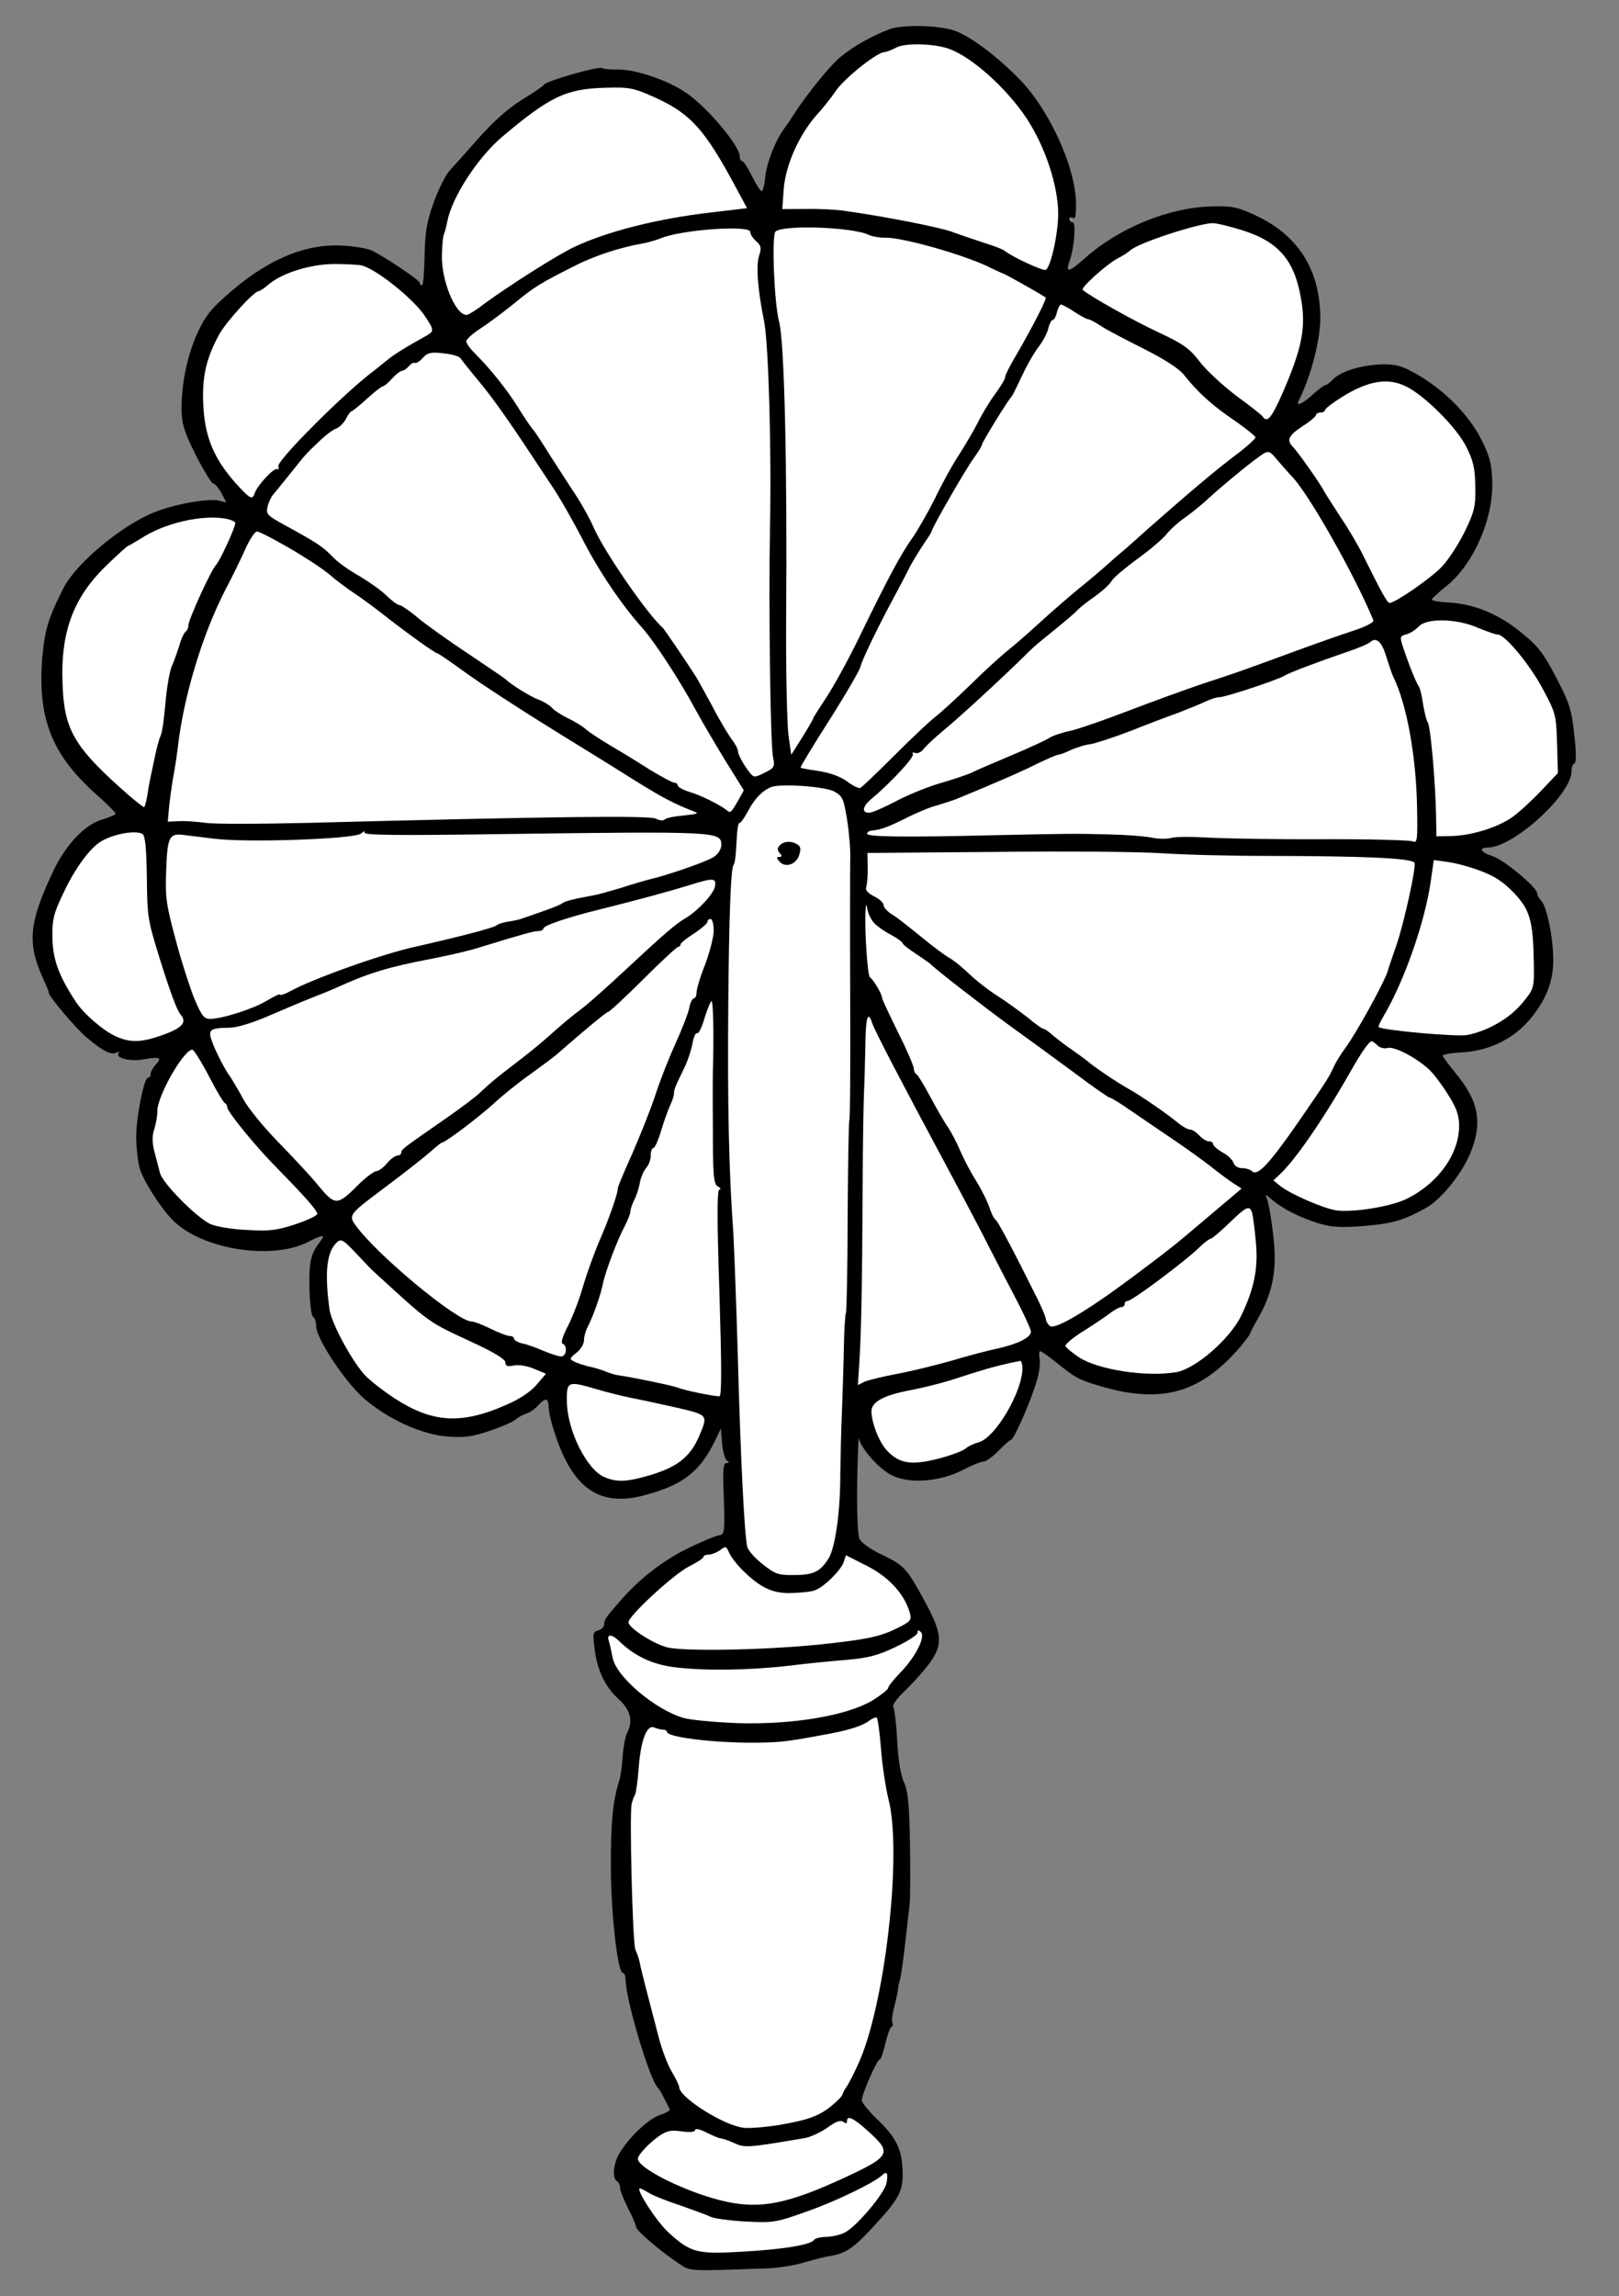
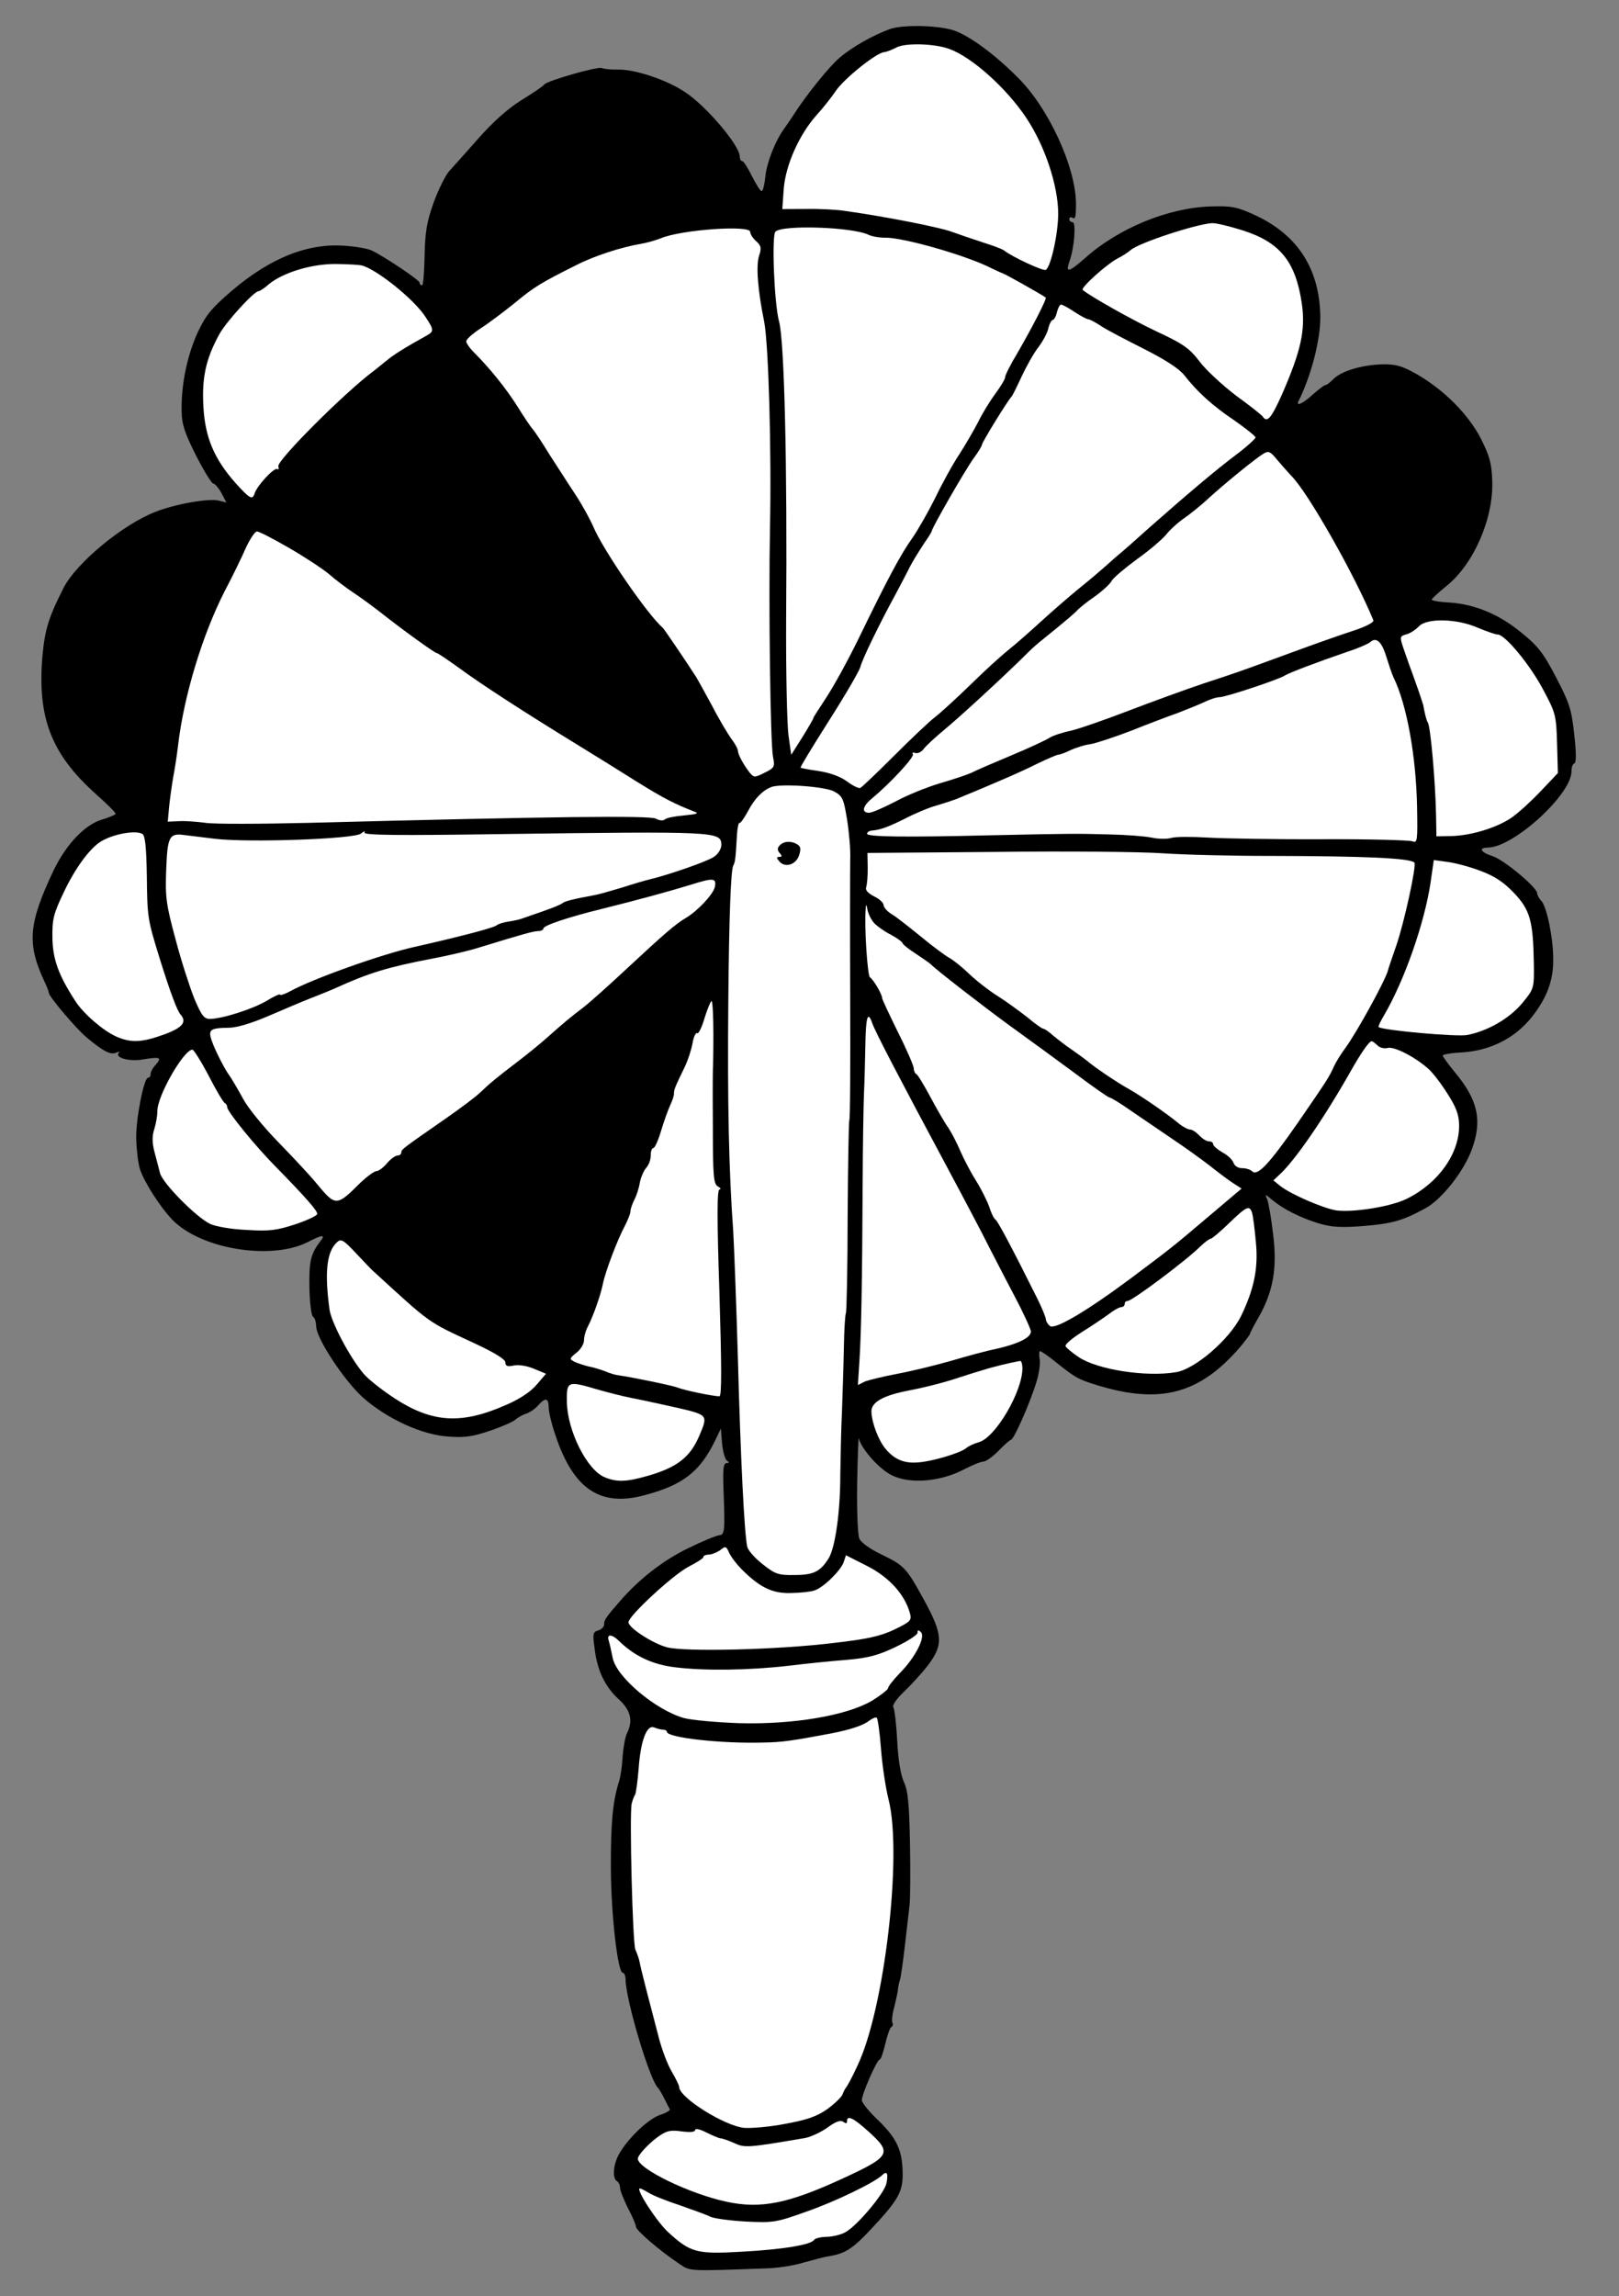
<svg xmlns="http://www.w3.org/2000/svg" version="1.1" viewBox="58.5 63 247.5 351" width="247.5" height="351">
  <rect x="58.5" y="63" width="247.5" height="351" fill="#808080" stroke="none" />
  <defs>
    <clipPath id="artboard_clip_path">
      <path d="M 58.5 63 L 306 63 L 306 360 L 271.731 414 L 58.5 414 Z" />
    </clipPath>
  </defs>
  <g id="Fan,_Feather_(1)" stroke-dasharray="none" fill="none" stroke="none" stroke-opacity="1" fill-opacity="1">
    <title>Fan, Feather (1)</title>
    <g id="Fan,_Feather_(1)_Art" clip-path="url(#artboard_clip_path)">
      <title>Art</title>
      <g id="Group_53">
        <g id="Graphic_92">
          <path d="M 194.443 67.476 C 191.857 68.451 188.864 70.13 186.94 71.744 C 185.382 73.027 181.787 77.459 179.841 80.515 C 179.479 81.079 178.845 82.02 178.436 82.585 C 177.028 84.469 175.738 87.792 175.497 89.981 C 175.38 91.239 175.118 92.22 174.932 92.223 C 174.746 92.226 174.077 91.168 173.451 89.924 C 172.824 88.633 172.155 87.622 171.969 87.626 C 171.737 87.63 171.592 87.307 171.585 86.889 C 171.555 85.216 166.429 79.169 163.232 77.086 C 160.503 75.228 155.593 73.593 153.037 73.638 C 151.875 73.658 150.757 73.538 150.522 73.403 C 150.006 73.086 142.049 75.364 141.687 75.928 C 141.552 76.163 139.99 77.213 138.196 78.313 C 136.081 79.652 133.838 81.643 131.559 84.24 C 129.69 86.365 127.683 88.585 127.136 89.199 C 126.634 89.765 125.555 91.876 124.801 93.935 C 123.738 96.928 123.485 98.42 123.409 102.094 C 123.359 104.559 123.209 106.607 123.023 106.61 C 122.791 106.614 122.648 106.431 122.644 106.199 C 122.638 105.827 117.322 102.247 115.353 101.305 C 114.837 101.035 113.065 100.694 111.389 100.584 C 105.709 100.079 99.891 102.365 93.936 107.444 C 90.73 110.196 89.957 111.186 88.657 113.951 C 87.092 117.465 86.191 121.804 86.262 125.847 C 86.297 127.892 86.738 129.186 88.472 132.642 C 89.675 134.992 90.871 136.924 91.104 136.92 C 91.336 136.916 91.905 137.557 92.337 138.34 L 93.107 139.814 L 91.893 139.509 C 90.306 139.165 85.254 140.044 82.207 141.259 C 77.22 143.206 70.255 148.999 68.275 152.752 C 65.938 157.349 65.365 159.126 64.975 163.409 C 64.208 172.72 66.35 178.262 73.103 184.327 C 74.803 185.831 76.175 187.202 76.179 187.388 C 76.181 187.527 75.258 187.915 74.148 188.26 C 71.512 189.003 68.636 192.029 66.706 196.014 C 62.851 204.17 62.578 207.196 65.283 213.007 C 65.668 213.79 65.961 214.576 65.964 214.761 C 65.974 215.319 70.151 220.267 71.755 221.587 C 74.255 223.682 75.381 224.267 76.212 223.927 C 76.674 223.733 76.859 223.729 76.677 223.918 C 75.946 224.675 78.329 225.331 80.46 224.922 C 83.009 224.505 83.291 224.64 82.288 225.773 C 81.831 226.246 81.517 226.902 81.522 227.181 C 81.528 227.506 81.346 227.742 81.114 227.746 C 80.509 227.757 79.27 233.961 79.322 236.982 C 79.348 238.469 79.571 240.557 79.868 241.621 C 80.412 243.471 82.945 247.471 84.839 249.437 C 89.148 253.918 99.871 255.683 105.494 252.889 C 107.797 251.687 108.308 251.678 107.49 252.715 C 105.989 254.647 105.731 255.814 105.801 259.81 C 105.841 262.134 106.108 264.128 106.343 264.264 C 106.624 264.398 106.822 265.092 106.834 265.743 C 106.866 267.602 111.116 274.036 113.997 276.635 C 117.68 279.872 122.976 282.336 127.071 282.59 C 129.631 282.778 130.837 282.571 133.424 281.689 C 135.181 281.1 136.934 280.326 137.3 279.994 C 137.666 279.662 138.449 279.23 138.958 279.082 C 139.512 278.886 140.293 278.361 140.749 277.842 C 141.889 276.567 142.355 276.652 142.381 278.139 C 142.394 278.882 142.846 280.781 143.433 282.444 C 146.179 290.671 150.319 293.434 157.212 291.501 C 162.949 289.96 165.517 287.916 167.806 283.227 L 168.703 281.352 L 168.882 283.627 C 168.997 284.88 169.343 286.083 169.626 286.264 C 170.049 286.535 170.004 286.629 169.586 286.636 C 169.074 286.645 168.998 287.576 169.094 290.457 C 169.348 297.007 169.312 297.612 168.43 297.674 C 167.966 297.729 165.843 298.603 163.677 299.663 C 159.896 301.496 156.227 304.349 153.356 307.653 C 151.077 310.25 150.851 310.626 150.863 311.276 C 150.869 311.648 150.458 312.074 149.949 312.222 C 149.162 312.422 149.075 312.749 149.392 314.928 C 149.777 318.315 150.982 320.804 153.061 322.721 C 154.903 324.362 155.304 326.029 154.36 327.905 C 154.091 328.421 153.794 330.053 153.679 331.496 C 153.612 332.938 153.362 334.616 153.141 335.271 C 152.171 338.31 151.859 341.709 151.885 348.542 C 151.92 355.886 152.955 364.562 153.698 364.549 C 153.931 364.545 154.125 365.006 154.135 365.61 C 154.191 368.817 157.844 380.98 159.072 382.12 C 159.214 382.257 159.645 382.947 160.03 383.731 C 160.415 384.468 160.801 385.251 160.897 385.436 C 160.992 385.573 160.302 386.004 159.331 386.3 C 157.576 386.935 154.557 389.777 153.159 392.219 C 152.256 393.768 152.062 395.957 152.813 396.408 C 153.095 396.543 153.29 397.051 153.297 397.469 C 153.304 397.887 153.886 399.272 154.513 400.563 C 155.186 401.806 155.719 403.099 155.724 403.377 C 155.734 403.935 159.462 407.124 162.331 409.027 C 164.072 410.205 163.56 410.167 176.057 409.717 C 177.59 409.644 180.001 409.276 181.388 408.833 C 182.776 408.437 184.349 408.038 184.859 407.936 C 187.687 407.515 188.745 406.845 191.711 403.679 C 195.864 399.237 196.54 398.016 196.49 395.135 C 196.429 391.649 195.608 389.897 192.818 387.156 C 191.4 385.833 190.259 384.412 190.253 384.04 C 190.237 383.111 192.562 377.817 192.98 377.809 C 193.166 377.806 193.519 376.731 193.822 375.47 C 194.125 374.163 194.523 372.994 194.753 372.851 C 194.983 372.707 195.071 372.427 194.927 372.197 C 194.784 371.967 194.904 370.849 195.211 369.775 C 195.47 368.654 195.774 367.44 195.768 367.069 C 195.808 366.696 195.936 366.043 196.069 365.669 C 196.202 365.294 196.533 362.964 196.816 360.542 C 197.099 358.12 197.421 355.278 197.543 354.253 C 197.665 353.228 197.683 348.951 197.609 344.722 C 197.503 338.634 197.283 336.685 196.703 335.44 C 196.221 334.426 195.808 332.109 195.663 329.136 C 195.525 326.535 195.252 324.216 195.061 323.94 C 194.871 323.664 195.596 322.629 196.648 321.634 C 197.7 320.64 199.388 318.797 200.343 317.572 C 202.752 314.415 202.631 312.837 199.797 307.633 C 197.013 302.568 196.776 302.339 193.213 300.589 C 191.572 299.827 190.066 298.738 189.87 298.183 C 189.629 297.676 189.469 293.867 189.537 289.775 C 189.605 285.683 189.737 282.565 189.788 282.844 C 190.142 284.464 192.987 287.669 194.955 288.564 C 197.721 289.864 202.269 289.459 205.725 287.679 C 207.015 287.006 208.399 286.424 208.818 286.416 C 209.236 286.409 210.292 285.647 211.159 284.748 C 212.027 283.85 212.897 283.091 213.036 283.089 C 213.501 283.08 216.049 277.225 216.927 274.281 C 217.368 272.925 217.572 271.294 217.422 270.646 C 217.318 270.044 217.356 269.532 217.495 269.529 C 217.681 269.526 218.857 270.342 220.131 271.389 C 222.818 273.527 223.335 273.844 226.046 274.68 C 235.815 277.717 241.877 276.123 248.119 268.855 C 248.893 267.912 249.575 267.017 249.573 266.924 C 249.57 266.784 250.2 265.565 250.967 264.25 C 253.176 260.306 253.765 256.763 253.118 251.614 C 252.844 249.248 252.431 246.884 252.236 246.376 C 251.848 245.453 251.848 245.453 252.98 246.41 C 254.679 247.821 257.164 249.079 259.969 249.96 C 261.979 250.576 263.375 250.691 267.043 250.394 C 271.36 250.04 273.025 249.546 276.432 247.674 C 278.919 246.329 282.33 241.992 283.527 238.624 C 285.123 234.226 284.418 231.124 280.952 226.954 C 279.907 225.671 279.05 224.524 279.047 224.338 C 279.044 224.198 280.342 223.943 281.967 223.868 C 286.333 223.606 290.111 221.681 292.658 218.475 C 294.978 215.552 296 212.838 295.943 209.538 C 295.932 206.284 294.969 201.699 294.162 200.737 C 293.784 200.371 293.495 199.819 293.49 199.54 C 293.475 198.657 288.521 194.513 286.744 193.893 C 284.827 193.276 284.443 192.585 285.977 192.558 C 289.927 192.489 298.804 184.385 298.743 180.853 C 298.733 180.295 298.91 179.781 299.187 179.683 C 299.464 179.585 299.484 178.051 299.156 175.267 C 298.765 171.508 298.421 170.445 296.401 166.575 C 294.477 162.89 293.668 161.788 291.122 159.741 C 287.725 156.918 283.979 155.356 280.07 155.099 C 278.581 155.032 277.368 154.821 277.365 154.635 C 277.409 154.495 278.415 153.547 279.653 152.549 C 283.779 149.223 286.819 142.29 286.626 136.529 C 286.532 133.834 286.234 132.724 284.886 130.051 C 282.961 126.319 279.27 122.618 275.138 120.226 C 272.837 118.918 271.902 118.655 269.765 118.693 C 266.605 118.794 263.507 119.732 262.32 120.961 C 261.863 121.434 261.313 121.862 261.127 121.865 C 260.894 121.869 260.069 122.535 259.199 123.294 C 257.781 124.62 256.583 125.199 256.986 124.355 C 258.963 120.415 260.399 114.812 260.338 111.326 C 260.212 104.076 256.868 98.928 250.447 95.925 C 247.635 94.626 246.841 94.454 243.542 94.558 C 237.084 94.764 229.468 97.872 224.296 102.518 C 221.869 104.653 221.36 104.754 221.98 102.977 C 222.735 100.965 223.037 96.962 222.479 96.971 C 222.2 96.976 221.964 96.748 221.959 96.469 C 221.955 96.237 222.186 96.14 222.42 96.275 C 222.89 96.546 222.978 96.265 222.988 94.173 C 222.984 88.595 218.779 79.417 214.002 74.759 C 210.406 71.149 206.546 68.38 204.255 67.63 C 201.731 66.837 196.337 66.746 194.443 67.476 Z" fill="black" />
        </g>
        <g id="Group_62">
          <g id="Graphic_91">
            <path d="M 203.607 70.477 C 207.069 71.718 212.358 76.461 215.414 81.056 C 218.279 85.376 220.243 91.385 220.27 95.615 C 220.277 98.637 219.158 103.77 218.376 104.249 C 218.008 104.488 213.274 102.292 212.002 101.292 C 211.719 101.064 210.268 100.532 208.726 100.047 C 207.23 99.562 205.172 98.854 204.189 98.499 C 202.597 97.83 193.967 96.121 187.769 95.253 C 186.51 95.042 183.765 94.904 181.766 94.939 L 178.094 94.957 L 178.318 91.792 C 178.626 88.16 180.685 83.569 183.329 80.594 C 184.242 79.601 185.515 77.999 186.195 77.011 C 187.371 75.13 192.552 70.996 193.668 70.976 C 194.039 70.923 194.824 70.63 195.469 70.294 C 196.757 69.528 201.315 69.634 203.607 70.477 Z" fill="#FFFFFF" />
          </g>
          <g id="Graphic_90">
-             <path d="M 158.644 77.91 C 164.079 80.372 166.26 82.798 171.017 91.687 L 172.699 94.819 L 167.225 95.472 C 159.106 96.404 151.33 98.353 146.258 100.766 C 143.676 101.973 136.32 106.657 132.418 109.515 C 131.272 110.418 130.076 111.136 129.843 111.14 C 128.124 111.17 125.939 105.862 126.057 101.955 C 126.077 100.467 126.238 99.023 126.373 98.788 C 126.463 98.601 126.726 97.667 126.896 96.78 C 127.622 93.095 131.516 87.123 135.226 83.944 C 142.556 77.772 144.999 76.567 151.04 76.415 C 154.757 76.304 155.364 76.433 158.644 77.91 Z" fill="#FFFFFF" />
-           </g>
+             </g>
          <g id="Graphic_89">
            <path d="M 191.319 98.91 C 191.788 99.134 192.954 99.346 193.837 99.331 C 196.579 99.283 206.39 102.087 210.097 104.021 C 210.941 104.425 211.737 104.783 211.877 104.827 C 212.063 104.824 217.744 108.025 218.357 108.479 C 218.591 108.615 216.253 113.118 214.087 116.875 C 213.002 118.661 212.148 120.349 212.154 120.675 C 212.159 120.953 211.436 122.128 210.573 123.306 C 209.71 124.483 208.581 126.362 208.042 127.487 C 207.458 128.613 206.195 130.82 205.199 132.372 C 204.157 133.924 202.49 136.975 201.458 139.131 C 200.38 141.288 198.802 144.059 197.94 145.282 C 196.17 147.777 194.234 151.391 189.792 160.533 C 188.176 163.862 185.923 167.946 184.836 169.592 C 183.749 171.238 182.844 172.649 182.846 172.741 C 182.848 172.881 182.081 174.196 181.176 175.653 L 179.457 178.379 L 179.033 175.365 C 178.818 173.695 178.633 165.749 178.678 157.706 C 178.865 133.807 178.4 115.127 177.604 112.166 C 176.86 109.483 176.445 99.03 177.039 98.415 C 178.089 97.328 188.927 97.697 191.319 98.91 Z" fill="#FFFFFF" />
          </g>
          <g id="Graphic_88">
            <path d="M 173.181 98.436 C 173.187 98.808 173.617 99.451 174.089 99.862 C 174.845 100.546 174.943 100.869 174.546 102.085 C 174.06 103.535 174.31 107.203 175.327 112.206 C 175.993 115.727 176.46 131.85 176.206 143.942 C 175.988 155.382 176.268 176.761 176.674 178.707 C 176.979 180.189 176.889 180.376 175.414 181.1 C 173.893 181.87 173.754 181.872 173.137 181.139 C 172.233 179.993 171.322 178.382 171.311 177.778 C 171.307 177.499 170.874 176.669 170.303 175.936 C 169.779 175.201 168.439 172.993 167.428 171.012 C 166.371 169.078 165.267 167.051 164.932 166.499 C 163.832 164.752 160.062 159.193 159.826 158.964 C 157.561 157.051 150.693 147.083 149.189 143.484 C 148.753 142.468 147.552 140.258 146.501 138.649 C 145.451 137.087 143.682 134.282 142.536 132.536 C 141.435 130.742 140.289 128.995 139.957 128.629 C 139.626 128.263 138.576 126.701 137.667 125.229 C 135.945 122.47 133.427 119.352 131.108 117.022 C 130.351 116.291 129.779 115.465 129.774 115.186 C 129.769 114.861 130.73 114.007 131.971 113.195 C 133.166 112.43 135.506 110.669 137.157 109.339 C 140.135 106.87 141.147 106.248 146.539 103.55 C 149.35 102.106 153.464 100.779 156.523 100.261 C 157.45 100.105 158.792 99.71 159.53 99.418 C 162.622 98.109 173.162 97.367 173.181 98.436 Z" fill="#FFFFFF" />
          </g>
          <g id="Graphic_87">
            <path d="M 248.394 98.193 C 254.144 99.998 256.566 102.931 257.516 109.423 C 258.098 113.457 257.364 116.678 254.503 123.236 C 252.847 126.938 252.21 127.692 251.541 126.681 C 251.398 126.451 249.559 124.996 247.488 123.498 C 245.462 121.953 242.911 119.626 241.911 118.296 C 240.294 116.185 239.353 115.551 235.416 113.714 C 231.666 111.966 225.046 108.223 224.008 107.312 C 223.677 106.992 227.567 103.484 229.225 102.572 C 230.008 102.186 230.974 101.565 231.34 101.233 C 232.529 100.143 241.219 97.295 243.727 97.112 C 244.33 97.055 246.431 97.576 248.394 98.193 Z" fill="#FFFFFF" />
          </g>
          <g id="Graphic_86">
            <path d="M 113.766 103.564 C 116.053 104.129 121.759 108.724 123.478 111.344 C 124.862 113.412 124.866 113.644 123.761 114.268 C 120.4 116.14 118.699 117.192 117.507 118.189 C 116.774 118.806 115.903 119.472 115.674 119.662 C 111.13 123.042 100.713 133.498 101.053 134.282 C 101.152 134.653 101.109 134.839 100.874 134.704 C 100.404 134.433 97.895 137.127 97.451 138.343 C 97.099 139.512 96.724 139.286 94.448 136.769 C 91.27 133.151 89.866 129.922 89.598 125.231 C 89.335 120.819 89.935 117.927 92.007 114.125 C 93.089 112.154 97.331 107.524 98.028 107.512 C 98.214 107.508 98.95 107.031 99.636 106.414 C 101.791 104.657 106.137 103.326 109.81 103.354 C 111.624 103.369 113.392 103.478 113.766 103.564 Z" fill="#FFFFFF" />
          </g>
          <g id="Graphic_85">
            <path d="M 222.765 110.68 C 223.706 111.315 224.69 111.809 224.876 111.806 C 225.109 111.802 226.001 112.297 226.894 112.886 C 227.788 113.475 230.743 115.004 233.417 116.352 C 236.606 117.97 238.722 119.328 239.53 120.336 C 241.527 122.905 243.889 125.048 247.275 127.314 C 249.017 128.538 250.431 129.676 250.435 129.862 C 250.438 130.048 249.111 131.28 247.459 132.517 C 244.339 134.85 239.712 138.789 234.172 143.674 C 232.433 145.238 230.465 146.993 229.823 147.515 C 229.181 148.038 228.129 148.986 227.442 149.602 C 226.801 150.171 224.969 151.737 223.364 153.021 C 221.806 154.303 219.242 156.533 217.686 157.954 C 216.13 159.376 213.887 161.368 212.695 162.318 C 211.503 163.269 208.803 165.734 206.747 167.768 C 204.644 169.804 202.264 171.984 201.393 172.65 C 200.521 173.316 197.732 175.968 195.127 178.571 C 192.523 181.173 190.236 183.351 190.006 183.448 C 189.775 183.545 188.837 183.097 187.942 182.415 C 186.953 181.688 185.316 181.113 183.685 180.862 C 182.193 180.656 180.934 180.399 180.887 180.353 C 180.792 180.262 182.781 177.019 185.224 173.165 C 187.713 169.263 189.834 165.6 190.009 164.992 C 190.268 163.872 192.826 158.574 195.483 153.693 C 196.249 152.285 197.058 150.69 197.328 150.174 C 197.911 148.956 198.68 147.733 199.902 145.853 C 200.493 145.052 200.944 144.254 200.942 144.161 C 200.935 143.743 206.213 134.539 207.395 132.984 C 208.076 132.042 208.618 131.15 208.615 130.964 C 208.609 130.638 212.587 124.154 213.135 123.633 C 213.272 123.491 213.946 122.131 214.663 120.584 C 215.38 119.038 216.507 117.019 217.234 116.077 C 217.916 115.181 218.637 113.867 218.764 113.168 C 218.937 112.467 219.253 111.904 219.439 111.901 C 219.625 111.897 219.941 111.381 220.069 110.727 C 220.244 110.074 220.514 109.557 220.7 109.554 C 220.886 109.551 221.824 110.046 222.765 110.68 Z" fill="#FFFFFF" />
          </g>
          <g id="Graphic_84">
-             <path d="M 128.937 117.804 C 129.128 118.126 130.316 119.593 131.598 121.151 C 133.64 123.579 136.023 126.931 139.604 132.354 C 140.177 133.228 141.609 135.387 142.803 137.18 C 143.996 138.925 146.106 142.654 147.549 145.418 C 150.004 150.257 153.583 155.54 156.759 159.064 C 158.609 161.171 162.382 166.916 164.929 171.66 C 166.033 173.686 168.141 177.229 169.576 179.574 L 172.207 183.805 L 171.351 185.354 C 170.177 187.374 170.177 187.327 169.516 186.781 C 168.433 185.963 165.666 184.57 163.89 184.044 C 162.908 183.735 162.11 183.284 162.106 183.052 C 162.102 182.82 161.866 182.638 161.587 182.643 C 161.309 182.647 159.666 181.746 157.928 180.707 C 156.235 179.621 153.51 177.949 151.96 177.046 C 150.363 176.098 148.623 174.966 148.103 174.51 C 147.631 174.053 146.362 173.285 145.331 172.792 C 144.299 172.299 143.217 171.574 142.886 171.208 C 142.6 170.841 141.66 170.253 140.818 169.942 C 139.508 169.453 136.499 167.553 135.789 166.822 C 135.647 166.685 133.107 164.963 130.143 162.969 C 127.181 161.022 123.697 158.526 122.376 157.433 C 121.102 156.34 119.785 155.479 119.553 155.483 C 119.274 155.488 118.426 154.852 117.622 154.076 C 116.865 153.299 114.983 151.984 113.479 151.08 C 111.93 150.224 110 148.863 109.241 147.993 C 107.775 146.531 107.162 146.077 101.812 143.148 C 99.418 141.842 99.134 141.568 99.394 140.494 C 99.523 139.841 99.926 138.997 100.245 138.62 C 100.564 138.242 101.793 136.733 102.93 135.319 C 105.341 132.302 105.159 132.491 107.354 130.407 C 108.268 129.508 109.415 128.651 109.924 128.502 C 110.385 128.308 111.071 127.646 111.386 127.036 C 111.7 126.38 112.109 125.861 112.249 125.859 C 112.388 125.856 113.442 125.001 114.586 123.958 C 115.73 122.916 116.831 122.06 117.017 122.056 C 117.203 122.053 117.845 121.53 118.437 120.869 C 119.03 120.208 119.718 119.685 119.951 119.681 C 120.23 119.676 120.689 119.342 121.008 118.965 C 121.326 118.587 121.741 118.348 121.929 118.484 C 122.116 118.574 122.668 118.239 123.124 117.719 C 123.854 116.916 124.316 116.769 126.32 117.013 C 127.577 117.13 128.792 117.481 128.937 117.804 Z" fill="#FFFFFF" />
-           </g>
+             </g>
          <g id="Graphic_83">
-             <path d="M 273.45 122.069 C 276.357 123.505 281.278 128.44 282.677 131.345 C 283.736 133.418 283.989 134.622 284.037 137.364 C 284.09 140.385 283.918 141.178 282.437 144.226 C 281.494 146.148 279.91 148.593 278.905 149.634 C 277.262 151.382 271.796 155.15 270.913 155.166 C 270.587 155.172 269.628 153.468 266.833 147.799 C 266.158 146.416 264.624 143.793 263.432 142.047 C 262.284 140.254 261.138 138.508 260.946 138.139 C 260.415 137.033 256.84 131.982 256.178 131.342 C 255.137 130.291 255.451 129.588 257.61 128.156 C 258.76 127.439 259.676 126.632 259.673 126.446 C 259.669 126.261 259.991 126.069 260.363 126.062 C 260.735 126.056 261.057 125.864 261.054 125.679 C 261.051 125.493 262.197 124.589 263.577 123.728 C 267.623 121.194 270.636 120.677 273.45 122.069 Z" fill="#FFFFFF" />
-           </g>
+             </g>
          <g id="Graphic_82">
            <path d="M 255.93 135.763 C 258.39 138.184 265.584 150.843 268.449 157.812 C 268.547 158.136 267.257 158.809 265.269 159.448 C 263.42 160.038 259.308 161.505 256.121 162.676 C 247.853 165.703 248.038 165.653 242.491 167.47 C 239.718 168.402 234.498 170.306 230.942 171.669 C 227.386 173.033 223.459 174.403 222.162 174.705 C 220.912 174.959 219.433 175.45 218.927 175.784 C 218.421 176.118 215.839 177.326 213.162 178.442 C 210.486 179.558 207.671 180.769 206.934 181.154 C 206.149 181.493 203.931 182.229 202.034 182.773 C 200.092 183.365 197.092 184.58 195.342 185.54 C 193.591 186.454 191.792 187.229 191.373 187.236 C 190.165 187.257 190.333 186.232 191.8 185.044 C 194.55 182.765 198.337 178.7 198.051 178.287 C 197.908 178.057 198.045 177.962 198.42 178.095 C 198.794 178.228 199.393 177.938 199.71 177.468 C 200.074 176.997 201.446 175.717 202.821 174.578 C 205.021 172.773 211.427 166.896 215.037 163.347 C 215.814 162.543 216.866 161.595 217.325 161.215 C 221.679 157.699 222.824 156.703 223.234 156.231 C 223.508 155.947 224.654 154.997 225.849 154.186 C 227.042 153.328 228.232 152.238 228.456 151.769 C 228.727 151.3 230.468 149.828 232.35 148.447 C 234.232 147.113 236.202 145.405 236.748 144.745 C 237.293 144.038 238.529 142.9 239.493 142.233 C 240.458 141.565 242.246 140.139 243.435 139.003 C 246.181 136.537 250.398 133.117 251.64 132.351 C 252.422 131.873 252.703 132.007 253.749 133.291 C 254.413 134.069 255.409 135.214 255.93 135.763 Z" fill="#FFFFFF" />
          </g>
          <g id="Graphic_81">
-             <path d="M 93.01 142.279 C 93.804 142.451 94.459 142.719 94.463 142.951 C 94.475 143.648 92.145 148.663 91.553 149.324 C 90.776 150.082 87.284 157.767 87.298 158.603 C 87.305 158.975 87.125 159.35 86.896 159.54 C 86.666 159.684 86.217 160.575 85.955 161.555 C 85.646 162.491 85.161 163.987 84.757 164.831 C 84.401 165.72 83.98 168.238 83.787 170.519 C 83.594 172.754 83.307 174.99 83.037 175.506 C 82.813 175.975 82.377 177.61 82.078 179.149 C 81.733 180.689 81.478 182.042 81.434 182.182 C 81.39 182.322 81.221 183.302 81.054 184.374 C 80.887 185.492 80.624 186.38 80.531 186.382 C 80.392 186.384 79.307 185.52 78.08 184.472 C 70.385 177.726 68.57 174.969 68.142 169.072 C 67.523 160.25 69.378 154.686 74.681 149.526 C 76.418 147.822 77.974 146.447 78.067 146.445 C 78.16 146.443 79.034 145.917 80.001 145.342 C 83.585 142.955 89.327 141.646 93.01 142.279 Z" fill="#FFFFFF" />
-           </g>
+             </g>
          <g id="Graphic_80">
            <path d="M 102.618 146.714 C 104.966 148.068 107.74 149.879 108.778 150.744 C 109.817 151.655 111.512 152.927 112.547 153.607 C 113.582 154.286 115.371 155.603 116.549 156.512 C 120.226 159.423 124.981 162.827 125.26 162.822 C 125.446 162.819 126.999 163.907 128.787 165.178 C 131.849 167.449 138.667 171.886 147.313 177.174 C 149.381 178.439 153.234 180.836 155.82 182.464 C 160.049 185.087 161.55 185.851 164.733 187.097 C 165.388 187.318 164.972 187.465 163.116 187.637 C 161.723 187.754 160.379 188.01 160.151 188.246 C 159.923 188.483 159.318 188.447 158.754 188.131 C 157.77 187.637 142.943 187.803 105.723 188.778 C 98.334 188.953 91.222 188.984 89.917 188.775 C 88.659 188.611 86.797 188.457 85.868 188.52 L 84.149 188.597 L 84.343 186.408 C 84.462 185.197 84.751 183.147 84.962 181.888 C 85.218 180.582 85.552 178.391 85.713 176.994 C 86.603 169.401 89.416 160.1 92.832 153.393 C 94.047 151.094 95.528 148.046 96.109 146.688 C 96.737 145.375 97.461 144.247 97.786 144.241 C 98.112 144.236 100.27 145.36 102.618 146.714 Z" fill="#FFFFFF" />
          </g>
          <g id="Graphic_79">
-             <path d="M 284.461 158.974 C 285.772 159.509 287.128 159.996 287.454 159.991 C 288.569 159.971 292.463 164.692 294.435 168.469 C 296.31 171.97 296.409 172.34 296.531 176.661 L 296.656 181.168 L 294.145 183.815 C 292.776 185.28 290.763 187.129 289.707 187.891 C 287.503 189.463 283.435 190.743 280.274 190.798 L 278.09 190.836 L 278.035 187.676 C 277.948 182.703 277.191 173.93 276.763 173.427 C 276.573 173.151 276.273 171.947 276.066 170.742 C 275.904 169.49 275.604 168.24 275.413 167.964 C 274.983 167.321 274.012 164.967 273.081 162.194 C 272.443 160.299 272.489 160.252 273.507 159.955 C 274.108 159.805 274.935 159.233 275.392 158.76 C 276.577 157.438 281.274 157.542 284.461 158.974 Z" fill="#FFFFFF" />
+             <path d="M 284.461 158.974 C 285.772 159.509 287.128 159.996 287.454 159.991 C 288.569 159.971 292.463 164.692 294.435 168.469 C 296.31 171.97 296.409 172.34 296.531 176.661 L 296.656 181.168 L 294.145 183.815 C 292.776 185.28 290.763 187.129 289.707 187.891 C 287.503 189.463 283.435 190.743 280.274 190.798 L 278.09 190.836 L 278.035 187.676 C 277.948 182.703 277.191 173.93 276.763 173.427 C 276.573 173.151 276.273 171.947 276.066 170.742 C 274.983 167.321 274.012 164.967 273.081 162.194 C 272.443 160.299 272.489 160.252 273.507 159.955 C 274.108 159.805 274.935 159.233 275.392 158.76 C 276.577 157.438 281.274 157.542 284.461 158.974 Z" fill="#FFFFFF" />
          </g>
          <g id="Graphic_78">
            <path d="M 270.404 163.31 C 270.798 164.558 271.288 166.037 271.53 166.545 C 273.554 170.647 274.995 178.618 275.131 186.425 C 275.219 191.491 275.18 191.91 274.431 191.598 C 273.963 191.42 267.73 191.25 260.572 191.282 C 253.413 191.314 245.554 191.172 243.134 191.028 C 240.715 190.884 238.204 190.882 237.557 191.079 C 236.909 191.276 235.561 191.253 234.581 191.038 C 233.554 190.823 230.622 190.596 228.064 190.547 C 222.855 190.406 222.483 190.412 209.889 190.679 C 196.692 191.002 191.066 190.914 191.058 190.45 C 191.054 190.217 191.329 190.026 191.654 189.974 C 193.046 189.857 194.155 189.466 196.782 188.165 C 198.349 187.347 200.517 186.426 201.674 186.127 C 202.831 185.781 204.171 185.339 204.679 185.145 C 210.356 182.814 214.832 180.876 217.09 179.721 C 218.611 178.997 220.041 178.368 220.274 178.364 C 220.506 178.36 221.338 178.067 222.121 177.681 C 222.951 177.295 224.338 176.852 225.22 176.744 C 226.1 176.589 228.92 175.656 231.459 174.682 C 233.999 173.662 237.231 172.443 238.618 171.954 C 240.003 171.418 241.803 170.69 242.633 170.303 C 243.417 169.918 244.434 169.574 244.945 169.566 C 245.921 169.549 254.009 166.85 254.882 166.277 C 255.526 165.848 259.913 164.191 264.488 162.623 C 266.152 162.083 267.674 161.405 267.949 161.168 C 268.864 160.315 269.714 161.044 270.404 163.31 Z" fill="#FFFFFF" />
          </g>
          <g id="Graphic_77">
            <path d="M 80.277 190.477 C 80.7 190.749 80.872 192.605 80.946 196.834 C 81.012 203.295 81.063 203.527 82.935 209.584 C 84.462 214.485 85.584 217.534 86.105 218.082 C 87.101 219.227 86.419 220.076 83.647 221.101 C 80.183 222.37 78.511 222.445 76.215 221.416 C 74.247 220.521 71.273 217.969 70.031 216.039 C 67.452 212.086 66.572 209.637 66.515 206.384 C 66.465 203.503 66.683 202.662 68.253 199.38 C 70.046 195.584 72.362 192.475 74.112 191.515 C 76.092 190.411 79.291 189.89 80.277 190.477 Z" fill="#FFFFFF" />
          </g>
          <g id="Graphic_76">
            <path d="M 91.354 191.214 C 96.432 191.822 112.739 191.259 113.701 190.405 C 114.159 190.025 114.391 189.975 114.21 190.257 C 113.984 190.679 119.471 190.723 135.412 190.491 C 167.9 190.063 168.737 190.095 168.772 192.094 C 168.783 192.744 168.332 193.496 167.643 193.973 C 166.586 194.689 160.671 196.744 157.708 197.447 C 157.06 197.598 155.21 198.141 153.546 198.682 C 151.881 199.176 150.031 199.719 149.382 199.824 C 146.046 200.44 144.935 200.738 144.522 201.024 C 144.293 201.261 142.908 201.796 141.522 202.285 C 140.136 202.774 138.657 203.265 138.287 203.411 C 137.918 203.557 136.992 203.759 136.25 203.865 C 135.508 203.971 134.675 204.218 134.401 204.455 C 133.896 204.836 128.991 206.13 121.86 207.742 C 116.858 208.852 106.278 212.617 102.825 214.536 C 101.996 214.969 101.303 215.214 101.3 215.028 C 101.297 214.888 100.421 215.276 99.317 215.946 C 97.293 217.19 92.531 218.714 90.626 218.747 C 89.696 218.763 89.316 218.259 88.201 215.628 C 87.52 213.92 86.194 209.852 85.347 206.613 C 83.906 201.292 83.747 200.179 83.906 195.992 C 84.096 190.875 84.365 190.313 86.695 190.644 C 87.487 190.723 89.584 191.012 91.354 191.214 Z" fill="#FFFFFF" />
          </g>
          <g id="Graphic_75">
            <path d="M 236.203 193.427 C 239.415 193.65 246.949 193.844 252.946 193.832 C 267.079 193.864 274.057 194.161 274.72 194.847 C 275.097 195.166 273.161 204.079 271.921 207.633 C 271.346 209.317 270.726 211.048 270.64 211.468 C 270.067 213.244 265.967 220.707 264.196 223.156 C 263.515 224.051 262.747 225.319 262.433 225.976 C 261.717 227.615 261.31 228.227 256.866 234.673 C 252.513 240.932 250.733 242.823 249.929 242.046 C 249.645 241.772 248.944 241.552 248.386 241.562 C 247.782 241.573 247.218 241.21 247.071 240.748 C 246.923 240.286 246.166 239.555 245.369 239.151 C 244.617 238.699 243.957 238.153 243.952 237.874 C 243.948 237.642 243.666 237.46 243.341 237.466 C 242.969 237.473 242.311 237.066 241.837 236.563 C 241.364 236.06 240.752 235.652 240.427 235.657 C 240.148 235.662 239.351 235.258 238.738 234.757 C 236.756 233.118 232.946 230.535 231.208 229.542 C 229.472 228.597 225.897 226.195 224.67 225.147 C 224.292 224.828 223.21 224.057 222.315 223.422 C 221.422 222.833 220.149 221.833 219.489 221.286 C 218.828 220.693 218.169 220.24 217.983 220.243 C 217.797 220.247 216.714 219.475 215.582 218.519 C 214.404 217.609 212.379 216.111 211.016 215.251 C 209.652 214.392 207.673 212.846 206.585 211.795 C 205.545 210.791 204.178 209.699 203.568 209.384 C 203.005 209.069 201.074 207.661 199.329 206.204 C 197.584 204.793 195.604 203.201 194.899 202.795 C 194.148 202.343 193.578 201.702 193.572 201.33 C 193.566 201.005 192.904 200.366 192.108 200.008 C 191.169 199.513 190.743 199.055 190.921 198.587 C 191.053 198.167 191.17 196.863 191.148 195.608 L 191.109 193.377 L 210.77 193.22 C 221.553 193.078 232.992 193.204 236.203 193.427 Z" fill="#FFFFFF" />
          </g>
          <g id="Graphic_74">
            <path d="M 284.924 196.156 C 287.076 196.955 288.441 197.908 290.004 199.554 C 292.419 202.115 292.868 203.828 292.978 210.148 C 293.047 214.098 293.001 214.146 291.226 216.315 C 289.268 218.674 285.955 220.591 282.804 221.204 C 281.182 221.511 269.961 220.498 269.255 219.999 C 269.16 219.908 269.519 219.158 270.016 218.312 C 273.177 212.958 276.276 204.071 277.191 197.918 L 277.689 194.469 L 279.832 194.757 C 281.044 194.922 283.332 195.533 284.924 196.156 Z" fill="#FFFFFF" />
          </g>
          <g id="Graphic_73">
            <path d="M 167.77 198.62 C 167.465 199.787 165.092 202.292 163.297 203.346 C 161.87 204.162 159.947 205.822 154.503 210.892 C 151.713 213.497 148.6 216.294 147.591 217.056 C 145.71 218.483 144.793 219.243 141.909 221.804 C 140.994 222.61 139.023 224.225 137.509 225.367 C 134.343 227.793 133.472 228.506 131.826 230.069 C 131.186 230.684 128.891 232.398 126.779 233.876 C 120.119 238.501 119.843 238.692 119.851 239.157 C 119.856 239.436 119.581 239.626 119.255 239.632 C 118.93 239.638 118.195 240.162 117.649 240.822 C 117.103 241.483 116.368 242.007 116.043 242.013 C 115.717 242.018 114.616 242.828 113.61 243.775 C 109.954 247.418 109.815 247.421 106.965 243.984 C 105.968 242.746 103.267 239.865 100.995 237.533 C 98.723 235.202 96.348 232.268 95.674 230.978 C 95.002 229.735 93.947 227.894 93.28 226.976 C 92.659 226.01 91.744 224.213 91.211 222.967 C 90.142 220.336 90.325 220.147 93.625 220.09 C 94.786 220.069 97.144 219.331 99.498 218.314 C 101.666 217.392 104.573 216.133 105.959 215.597 C 107.344 215.062 109.144 214.333 109.882 213.995 C 114.863 211.723 117.961 210.786 124.448 209.557 C 126.858 209.096 130.192 208.341 131.856 207.8 C 138.422 205.78 140.041 205.333 140.785 205.32 C 141.249 205.312 141.571 205.12 141.568 204.934 C 141.56 204.47 145.35 203.195 150.442 201.944 C 155.904 200.593 161.317 199.104 163.999 198.267 C 167.605 197.135 168.07 197.173 167.77 198.62 Z" fill="#FFFFFF" />
          </g>
          <g id="Graphic_72">
            <path d="M 192.133 204.098 C 192.559 204.556 193.689 205.373 194.674 205.867 C 195.66 206.408 196.46 206.998 196.463 207.137 C 196.466 207.323 197.362 208.051 198.49 208.776 C 199.572 209.5 200.56 210.181 200.702 210.318 C 201.649 211.277 208.576 216.642 212.673 219.639 C 215.45 221.636 219.971 224.95 222.75 226.994 C 225.529 229.084 227.929 230.762 228.115 230.759 C 228.301 230.755 229.804 231.659 231.405 232.793 C 233.051 233.927 235.874 235.83 237.662 237.054 C 239.496 238.277 242.086 240.138 243.499 241.229 C 244.867 242.321 246.515 243.547 247.173 243.954 L 248.301 244.678 L 243.308 248.903 C 237.673 253.696 237.26 253.983 231.295 258.457 C 224.503 263.503 219.763 266.282 219.009 265.691 C 218.678 265.418 218.392 264.958 218.387 264.679 C 218.381 264.354 217.799 262.969 217.124 261.586 C 213.174 253.659 211.011 249.606 210.682 249.426 C 210.448 249.29 210.014 248.415 209.718 247.444 C 209.376 246.52 208.509 244.768 207.792 243.619 C 207.027 242.423 205.922 240.351 205.34 239.013 C 204.758 237.628 203.893 236.016 203.464 235.373 C 202.988 234.73 201.789 232.659 200.78 230.771 C 199.771 228.883 198.766 227.227 198.579 227.183 C 198.392 227.094 198.199 226.725 198.192 226.307 C 198.185 225.935 197.119 223.443 195.771 220.77 C 194.469 218.097 193.36 215.792 193.355 215.559 C 193.345 214.955 192.004 212.701 191.487 212.384 C 191.11 212.112 190.607 204.59 190.839 201.889 C 190.872 201.145 190.966 201.19 191.122 202.117 C 191.273 202.765 191.706 203.641 192.133 204.098 Z" fill="#FFFFFF" />
          </g>
          <g id="Graphic_71">
-             <path d="M 167.606 205.177 C 167.623 206.153 167.013 208.488 166.302 210.407 C 165.545 212.279 164.975 214.242 164.983 214.707 C 164.991 215.171 164.812 215.593 164.58 215.597 C 164.348 215.601 163.988 216.305 163.862 217.097 C 163.691 217.937 162.757 220.324 161.816 222.386 C 160.876 224.448 159.45 228.006 158.701 230.343 C 157.951 232.634 156.302 236.708 155.14 239.378 C 153.931 242.049 152.949 244.39 152.953 244.622 C 152.967 245.412 151.595 249.341 150.119 252.714 C 149.315 254.588 148.207 257.675 147.636 259.591 C 147.112 261.507 146.044 264.268 145.325 265.675 C 144.515 267.223 144.208 268.298 144.489 268.386 C 145.284 268.651 145.127 270.327 144.291 270.342 C 143.919 270.349 142.703 269.951 141.626 269.505 C 140.502 269.014 139.051 268.481 138.352 268.354 C 137.651 268.18 137.088 267.864 137.084 267.632 C 137.08 267.4 136.798 267.219 136.473 267.224 C 136.101 267.231 134.791 266.742 133.524 266.114 C 132.258 265.485 130.948 264.996 130.623 265.002 C 128.392 265.041 115.702 254.477 112.697 250.067 C 111.837 248.78 112.064 248.451 116.653 245.024 C 120.783 241.93 123.443 239.838 124.862 238.558 C 125.411 238.083 125.962 237.655 126.054 237.654 C 126.566 237.645 131.475 233.933 133.855 231.8 C 135.319 230.426 137.887 228.382 139.586 227.19 C 141.239 225.999 143.028 224.666 143.532 224.239 C 147.699 220.587 151.181 217.69 151.46 217.685 C 151.646 217.682 154.071 215.455 156.813 212.711 C 159.554 209.967 161.979 207.739 162.165 207.736 C 162.351 207.733 162.534 207.59 162.53 207.358 C 162.527 207.172 163.443 206.412 164.593 205.695 C 165.742 204.931 166.658 204.125 166.654 203.892 C 166.65 203.66 166.879 203.47 167.111 203.466 C 167.39 203.461 167.59 204.248 167.606 205.177 Z" fill="#FFFFFF" />
-           </g>
+             </g>
          <g id="Graphic_70">
            <path d="M 167.556 220.984 C 167.559 223.773 167.505 226.006 167.505 226.006 C 167.458 226.006 167.436 230.051 167.475 234.978 C 167.472 242.788 167.586 243.995 168.243 244.356 C 168.666 244.581 168.762 244.811 168.484 244.816 C 168.112 244.823 168.094 249.146 168.481 260.622 C 168.812 271.634 168.849 276.422 168.478 276.428 C 167.595 276.444 163.022 275.501 162.086 275.099 C 161.29 274.787 155.084 273.501 152.987 273.212 C 152.615 273.172 151.68 272.909 150.978 272.596 C 150.276 272.33 149.107 271.978 148.408 271.851 C 147.707 271.677 146.772 271.368 146.304 271.144 C 145.506 270.739 145.551 270.646 146.605 269.79 C 147.293 269.267 147.789 268.375 147.78 267.864 C 147.771 267.353 148.033 266.372 148.394 265.715 C 149.292 263.932 150.309 260.939 150.653 259.306 C 150.993 257.487 152.904 252.433 154.03 250.368 C 154.479 249.477 154.88 248.494 154.875 248.168 C 154.869 247.843 155.135 247.095 155.449 246.438 C 155.809 245.781 156.206 244.519 156.33 243.68 C 156.503 242.887 156.949 241.856 157.315 241.478 C 157.679 241.053 157.991 240.258 157.979 239.607 C 157.969 239.003 158.146 238.488 158.378 238.484 C 158.611 238.48 159.147 237.262 159.586 235.767 C 160.026 234.318 160.646 232.587 160.96 231.931 C 161.274 231.275 161.539 230.48 161.533 230.154 C 161.523 229.55 161.702 229.129 163.182 226.081 C 163.676 225.05 164.205 223.413 164.374 222.434 C 164.543 221.455 164.857 220.799 165.092 220.934 C 165.28 221.07 165.819 219.992 166.213 218.59 C 166.653 217.188 167.144 216.017 167.284 216.015 C 167.423 216.012 167.555 218.241 167.556 220.984 Z" fill="#FFFFFF" />
          </g>
          <g id="Graphic_69">
            <path d="M 191.842 219.398 C 192.235 220.6 196.082 227.971 203.29 241.419 C 206.078 246.624 208.914 252.013 209.589 253.396 C 210.311 254.778 212.044 258.188 213.486 260.906 C 214.928 263.623 216.088 266.16 216.095 266.532 C 216.111 267.461 214.129 268.426 210.795 269.181 C 209.266 269.487 206.166 270.331 203.854 271.022 C 201.587 271.666 197.93 272.567 195.752 272.977 C 193.575 273.387 191.306 273.938 190.706 274.181 L 189.646 274.711 L 189.866 271.313 C 190.161 266.938 190.306 259.219 190.372 244.388 C 190.397 237.832 190.516 231.322 190.585 229.973 C 190.654 228.577 190.738 225.414 190.787 222.903 C 190.849 218.439 191.156 217.411 191.842 219.398 Z" fill="#FFFFFF" />
          </g>
          <g id="Graphic_68">
            <path d="M 90.406 227.444 C 91.561 229.702 92.662 231.542 92.896 231.631 C 93.084 231.721 93.228 231.997 93.232 232.23 C 93.244 232.927 97.568 238.244 100.88 241.58 C 105.14 245.922 106.99 248.028 106.998 248.539 C 107.003 248.818 105.527 249.495 103.679 250.131 C 100.813 251.065 99.747 251.223 96.256 251.005 C 93.884 250.907 91.505 250.483 90.615 250.08 C 88.411 249.003 83.252 243.747 82.948 242.265 C 82.749 241.524 82.398 240.089 82.101 239.025 C 81.751 237.637 81.734 236.661 82.087 235.586 C 82.351 234.744 82.563 233.532 82.551 232.881 C 82.511 230.557 86.571 223.467 87.919 223.443 C 88.105 223.44 89.252 225.233 90.406 227.444 Z" fill="#FFFFFF" />
          </g>
          <g id="Graphic_67">
            <path d="M 269.071 222.792 C 269.403 223.158 270.15 223.331 270.659 223.182 C 271.584 222.934 274.679 224.46 276.804 226.329 C 277.464 226.876 278.796 228.619 279.752 230.136 C 281.09 232.205 281.529 233.359 281.556 234.94 C 281.632 239.262 278.456 243.78 273.664 246.188 C 271.268 247.439 265.288 248.38 262.724 248.006 C 260.719 247.669 255.894 245.568 254.292 244.341 L 253.161 243.431 L 254.121 242.531 C 256.409 240.446 260.808 234.093 264.912 226.862 C 266.58 223.904 267.805 222.163 268.177 222.156 C 268.316 222.154 268.693 222.426 269.071 222.792 Z" fill="#FFFFFF" />
          </g>
          <g id="Graphic_66">
            <path d="M 249.9 248.369 C 250.047 248.832 250.315 250.872 250.491 252.915 C 250.885 256.859 250.197 260.079 248.223 264.158 C 246.472 267.722 241.205 272.276 238.285 272.746 C 233.696 273.523 226.238 272.352 223.415 270.449 C 222.381 269.769 221.484 268.995 221.387 268.764 C 221.289 268.487 222.435 267.537 223.86 266.629 C 225.332 265.72 227.169 264.479 227.95 263.908 C 228.729 263.29 229.604 262.81 229.883 262.805 C 230.208 262.799 230.437 262.563 230.433 262.33 C 230.428 262.051 230.61 261.862 230.889 261.857 C 231.586 261.845 239.8 255.705 241.994 253.528 C 242.68 252.865 243.414 252.341 243.6 252.338 C 243.786 252.335 245.069 251.243 246.395 249.965 C 249.046 247.408 249.507 247.167 249.9 248.369 Z" fill="#FFFFFF" />
          </g>
          <g id="Graphic_65">
            <path d="M 113.104 254.755 C 114.051 255.761 115.046 256.813 115.33 257.087 C 124.542 265.527 123.741 264.936 130.959 268.297 C 134.052 269.731 135.744 270.77 135.752 271.235 C 135.763 271.839 136.09 271.926 137.062 271.723 C 137.804 271.571 139.109 271.781 140.14 272.228 L 141.966 272.986 L 140.554 274.638 C 139.643 275.723 137.943 276.868 135.774 277.789 C 129.038 280.743 124.617 280.494 118.881 276.783 C 116.953 275.515 114.785 273.832 114.073 272.962 C 112.032 270.58 109.148 265.144 108.881 263.197 C 108.137 257.863 108.408 254.698 109.729 253.187 C 110.595 252.196 110.83 252.331 113.104 254.755 Z" fill="#FFFFFF" />
          </g>
          <g id="Graphic_64">
            <path d="M 214.797 272.087 C 214.859 275.619 210.661 282.805 208.115 283.453 C 207.421 283.651 206.545 284.039 206.179 284.37 C 205.262 285.13 200.776 286.464 198.639 286.548 C 196.642 286.675 195.19 286.05 193.861 284.446 C 192.768 283.117 191.793 280.531 191.717 278.812 C 191.644 277.326 193.532 276.27 197.656 275.501 C 199.324 275.192 202.148 274.492 203.905 273.95 C 205.708 273.361 207.88 272.672 208.759 272.424 C 210.1 271.983 212.738 271.332 214.453 271.023 C 214.639 271.02 214.786 271.482 214.797 272.087 Z" fill="#FFFFFF" />
          </g>
          <g id="Graphic_63">
            <path d="M 149.584 275.317 C 151.079 275.756 153.601 276.409 155.14 276.708 C 156.68 277.006 159.853 277.695 162.14 278.212 C 166.761 279.294 166.761 279.294 165.376 282.526 C 163.992 285.758 161.974 287.327 157.44 288.615 C 154.295 289.507 152.808 289.579 150.982 288.821 C 148.267 287.752 145.234 281.762 145.155 277.254 C 145.101 274.14 145.285 274.044 149.584 275.317 Z" fill="#FFFFFF" />
          </g>
        </g>
        <g id="Group_55">
          <g id="Graphic_61">
            <path d="M 186.017 183.983 C 187.331 184.704 187.478 185.119 187.999 188.318 C 188.312 190.311 188.545 193.004 188.476 194.353 C 188.453 195.702 188.432 205.139 188.471 215.366 C 188.509 225.546 188.472 234.054 188.335 234.242 C 188.246 234.43 188.129 241.033 188.081 248.937 C 188.079 256.84 187.916 263.491 187.827 263.678 C 187.691 263.913 187.547 266.286 187.502 269.03 C 187.456 271.774 187.301 276.193 187.209 278.891 C 187.07 281.589 187.005 285.867 186.957 288.425 C 186.964 294.143 186.175 299.549 185.181 301.194 C 183.914 303.215 182.901 303.744 179.972 303.749 C 177.509 303.792 176.995 303.615 175.109 302.113 C 173.931 301.204 172.887 300.014 172.738 299.458 C 172.285 297.467 171.707 285.669 171.308 270.8 C 171.07 262.483 170.731 253.703 170.596 251.288 C 169.922 242.002 169.695 231.639 169.84 215.97 C 169.942 203.184 170.234 195.927 170.595 195.316 C 170.865 194.8 170.952 194.473 171.163 190.564 C 171.237 189.494 171.409 188.701 171.55 188.791 C 171.691 188.882 172.281 188.035 172.866 186.955 C 173.856 185.078 175.044 183.849 176.382 183.314 C 177.767 182.732 184.655 183.216 186.017 183.983 Z" fill="#FFFFFF" />
          </g>
          <g id="Graphic_60">
            <path d="M 171.868 302.867 C 174.659 305.654 176.582 306.597 179.416 306.501 C 180.857 306.476 182.481 306.308 182.989 306.113 C 184.33 305.718 186.981 303.115 187.469 301.805 L 187.822 300.729 L 191.106 302.392 C 194.436 304.1 196.806 306.709 197.6 309.577 C 197.898 310.688 197.716 310.877 195.226 312.083 C 193.105 313.096 191.114 313.549 185.779 314.154 C 177.336 315.184 163.07 315.526 160.407 314.782 C 158.212 314.17 154.591 311.816 154.576 310.979 C 154.559 310.003 161.514 303.606 163.818 302.45 C 165.016 301.825 166.028 301.203 166.025 301.017 C 166.02 300.784 166.39 300.639 166.855 300.63 C 167.319 300.622 168.104 300.283 168.609 299.949 C 169.388 299.284 169.528 299.329 169.964 300.344 C 170.254 300.989 171.11 302.09 171.868 302.867 Z" fill="#FFFFFF" />
          </g>
          <g id="Graphic_59">
            <path d="M 153.091 313.794 C 155.457 316.124 158.269 317.469 161.856 317.872 C 166.281 318.399 172.882 318.33 179.099 317.617 C 181.65 317.294 185.641 316.899 187.916 316.72 C 191.258 316.429 192.738 316.031 195.458 314.728 C 197.256 313.86 198.774 312.904 198.768 312.579 C 198.76 312.114 198.899 312.111 199.278 312.477 C 200.034 313.207 198.415 316.35 196.086 318.715 C 195.081 319.756 194.263 320.793 194.267 321.025 C 194.271 321.257 193.17 322.113 191.79 322.974 C 187.925 325.227 179.86 326.623 171.488 326.397 C 167.999 326.272 164.181 325.92 163.06 325.614 C 158.715 324.388 152.723 319.333 152.161 316.414 C 151.957 315.395 151.705 314.237 151.557 313.775 C 151.214 312.758 152.004 312.744 153.091 313.794 Z" fill="#FFFFFF" />
          </g>
          <g id="Graphic_58">
            <path d="M 193.172 330.249 C 193.356 332.756 193.881 336.233 194.331 338.039 C 196.476 346.415 193.729 370.126 189.557 378.799 C 188.796 380.486 187.985 381.941 187.848 382.083 C 187.711 382.225 187.486 382.647 187.308 383.115 C 187.176 383.536 186.124 384.53 184.977 385.387 C 183.323 386.532 181.891 387.022 178.554 387.638 C 176.238 388.097 173.406 388.332 172.289 388.259 C 169.309 387.985 162.353 383.644 162.325 382.017 C 162.32 381.738 161.79 380.678 161.167 379.62 C 160.544 378.562 159.715 376.345 159.268 374.679 C 157.923 369.542 156.429 363.85 156.273 362.877 C 156.171 362.367 155.877 361.535 155.636 361.028 C 155.201 360.06 154.717 340.357 155.061 338.724 C 155.191 338.21 155.412 337.556 155.594 337.32 C 155.729 337.039 155.977 335.268 156.129 333.359 C 156.427 329.124 157.359 326.597 158.483 327.042 C 158.904 327.221 159.558 327.395 159.884 327.39 C 160.162 327.385 160.444 327.519 160.447 327.705 C 160.463 328.635 168.94 329.556 175.352 329.351 C 178.047 329.304 179.578 329.091 185.555 327.964 C 188.427 327.403 190.415 326.764 191.333 326.05 C 191.837 325.67 192.391 325.428 192.533 325.565 C 192.674 325.655 192.989 327.742 193.172 330.249 Z" fill="#FFFFFF" />
          </g>
          <g id="Graphic_57">
            <path d="M 187.984 387.241 C 187.967 386.265 188.951 386.712 191.266 388.811 C 194.95 392.14 194.679 392.61 187.116 396.089 C 178.999 399.81 174.83 400.673 169.604 399.555 C 163.912 398.353 155.988 394.494 156.007 392.959 C 156.044 392.401 157.549 390.747 159.11 389.604 C 160.396 388.699 160.951 388.549 162.722 388.797 C 164.026 388.961 164.769 388.901 164.764 388.576 C 164.759 388.297 165.552 388.469 166.49 388.964 C 167.475 389.458 168.459 389.86 168.644 389.856 C 168.877 389.852 169.812 390.161 170.702 390.564 C 172.343 391.326 172.714 391.319 181.521 389.817 C 182.402 389.663 183.97 388.938 184.98 388.223 C 186.265 387.271 187.004 387.025 187.428 387.343 C 187.805 387.616 187.991 387.613 187.984 387.241 Z" fill="#FFFFFF" />
          </g>
          <g id="Graphic_56">
            <path d="M 194.008 396.759 C 193.663 398.299 189.565 403.205 187.723 404.213 C 187.032 404.597 185.736 404.899 184.853 404.914 C 183.97 404.93 183.136 405.13 182.955 405.366 C 182.549 406.117 178.192 406.844 171.876 407.186 C 165.002 407.585 164.068 407.323 160.667 404.221 C 158.872 402.579 155.622 397.522 156.319 397.51 C 156.459 397.507 157.069 397.822 157.679 398.183 C 158.291 398.591 160.444 399.436 162.454 400.099 C 164.466 400.807 166.571 401.561 167.087 401.831 C 167.603 402.101 170.026 402.43 172.493 402.573 C 176.68 402.779 177.144 402.725 181.764 401.063 C 186.154 399.546 192.331 396.555 193.427 395.421 C 194.113 394.804 194.307 395.266 194.008 396.759 Z" fill="#FFFFFF" />
          </g>
        </g>
        <g id="Graphic_54">
          <path d="M 177.7 192.217 C 177.335 192.595 177.294 192.921 177.674 193.379 C 178.1 193.837 178.056 193.977 177.638 193.984 C 177.173 193.993 177.176 194.132 177.65 194.682 C 178.504 195.689 180.169 195.195 180.655 193.746 C 180.964 192.764 180.911 192.393 180.394 192.077 C 179.454 191.489 178.339 191.555 177.7 192.217 Z" fill="black" />
        </g>
      </g>
    </g>
  </g>
</svg>